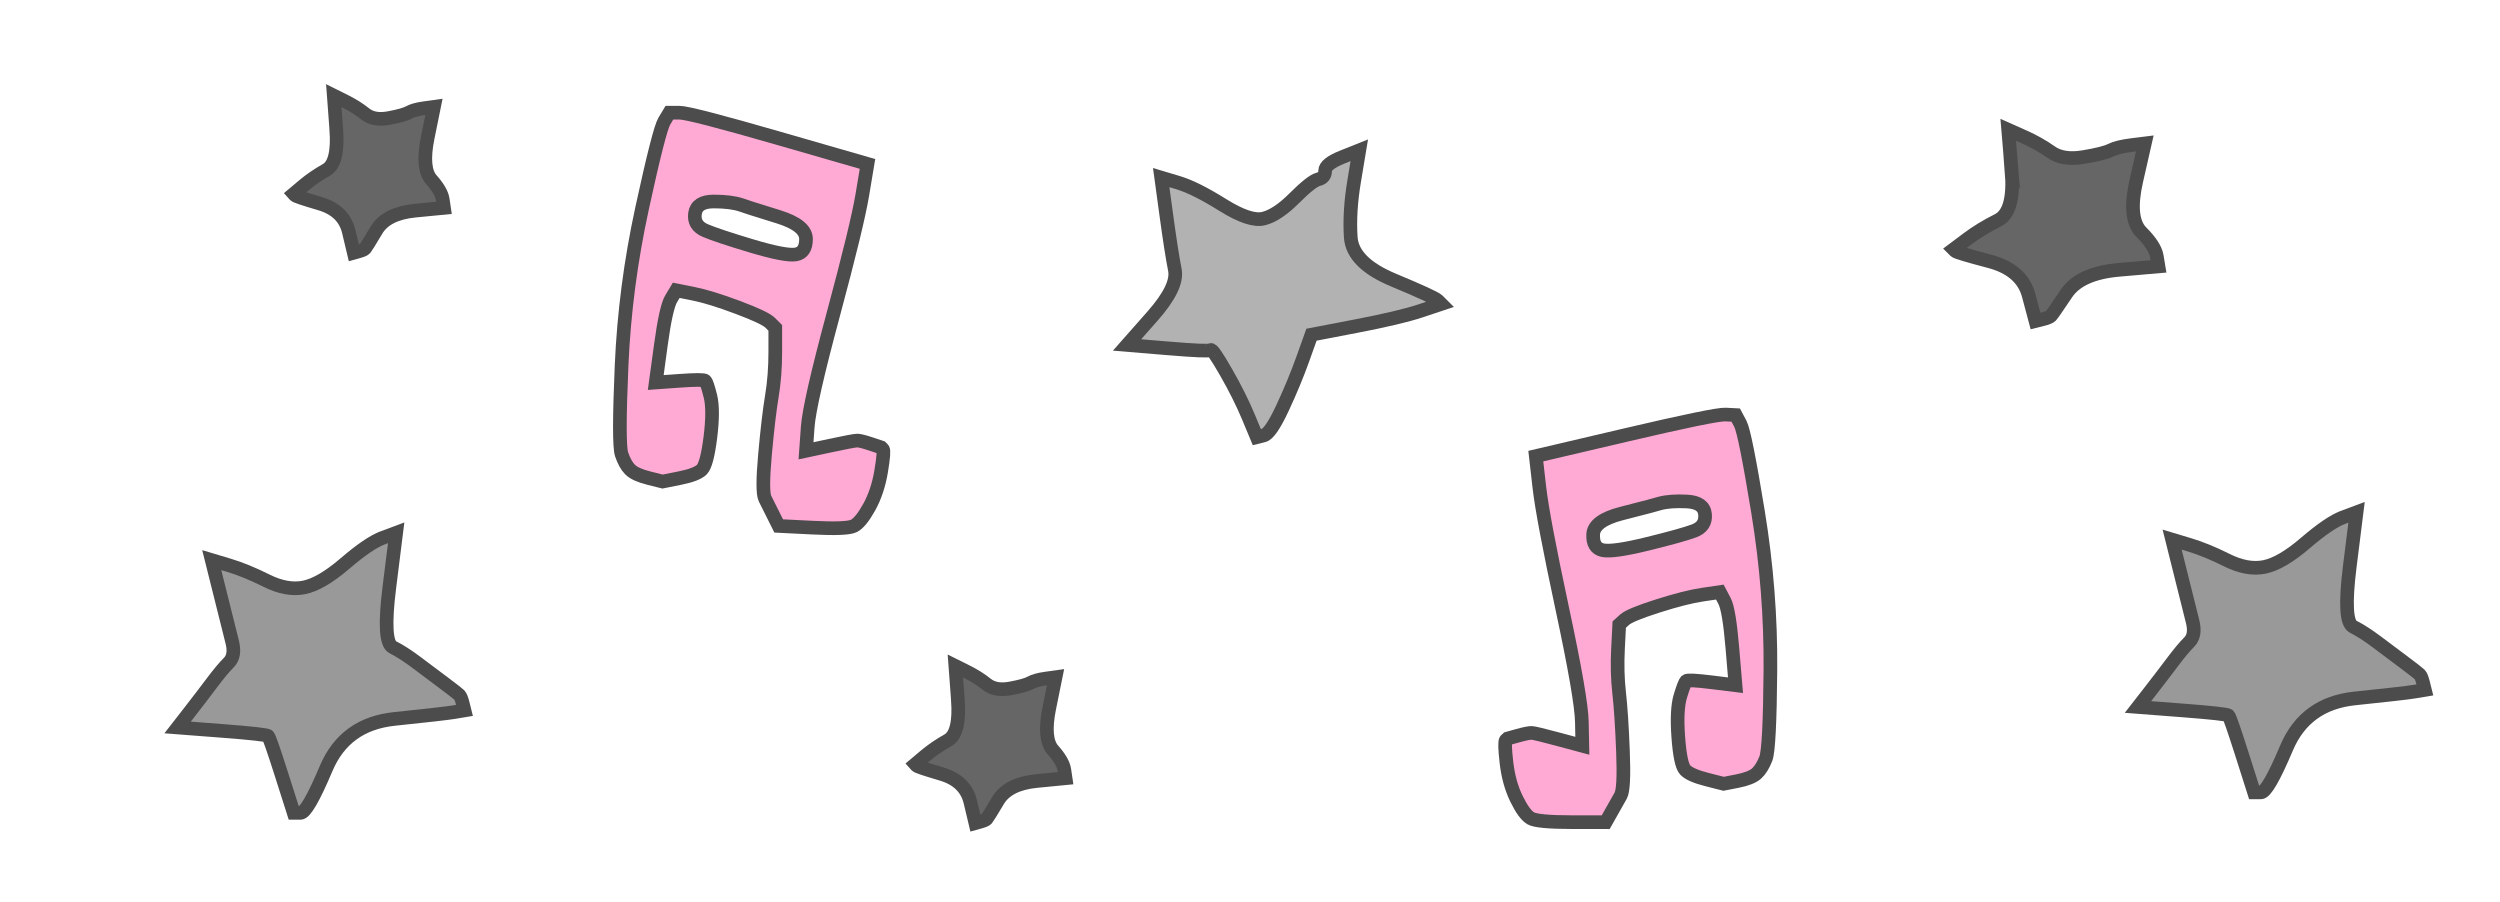
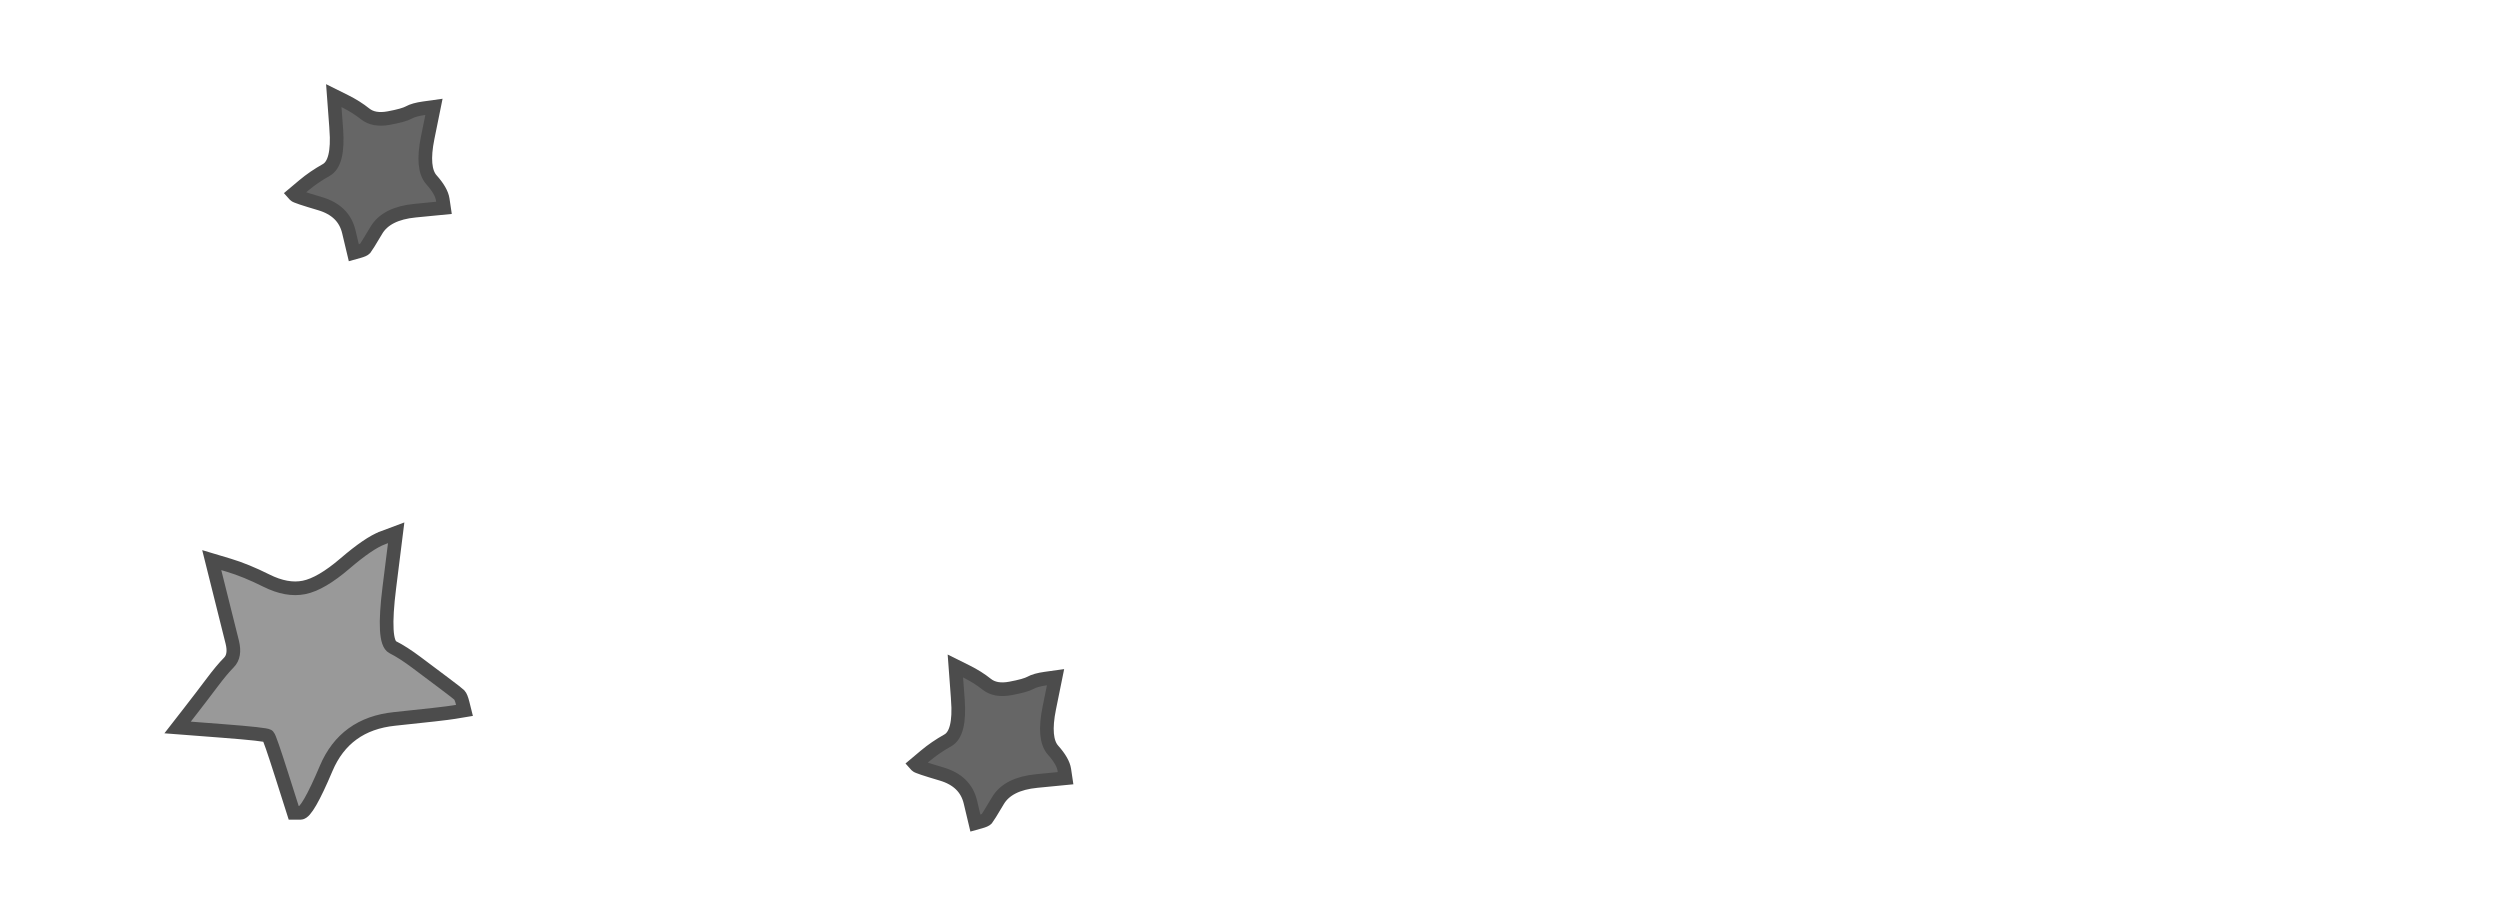
<svg xmlns="http://www.w3.org/2000/svg" width="366" height="132">
  <title>music note and stars gray</title>
  <g>
    <title>Layer 1</title>
    <path d="m56,78.75l2,-0.75l-1,8c-0.667,5.333 -0.5,8.25 0.5,8.75c1,0.5 2.167,1.25 3.5,2.25c1.333,1 2.667,2 4,3c1.333,1 2.083,1.583 2.25,1.75c0.167,0.167 0.333,0.583 0.5,1.25l0.25,1l-1.5,0.25c-1,0.167 -3.917,0.5 -8.75,1c-4.833,0.5 -8.167,2.917 -10,7.25c-1.833,4.333 -3.083,6.5 -3.75,6.5l-1,0l-1.75,-5.5c-1.167,-3.667 -1.833,-5.583 -2,-5.75c-0.167,-0.167 -2.417,-0.417 -6.75,-0.75l-6.5,-0.5l1.75,-2.25c1.167,-1.5 2.25,-2.917 3.25,-4.25c1,-1.333 1.833,-2.333 2.5,-3c0.667,-0.667 0.833,-1.667 0.5,-3c-0.333,-1.333 -0.917,-3.667 -1.75,-7l-1.25,-5l2.5,0.75c1.667,0.5 3.5,1.25 5.5,2.25c2,1 3.833,1.333 5.5,1c1.667,-0.333 3.667,-1.5 6,-3.5c2.333,-2 4.167,-3.25 5.5,-3.75z" id="path2" stroke-width="2px" stroke="#4c4c4c" fill-rule="evenodd" fill="#999999" />
-     <path d="m99.5,16.5c1,0 5.833,1.25 14.5,3.75l13,3.75l-0.75,4.5c-0.5,3 -1.917,8.833 -4.25,17.5c-2.333,8.667 -3.583,14.167 -3.75,16.5l-0.25,3.5l3.5,-0.75c2.333,-0.5 3.667,-0.75 4,-0.75c0.333,0 1,0.167 2,0.5l1.5,0.5l0.25,0.25c0.167,0.167 0.083,1.25 -0.25,3.25c-0.333,2 -0.917,3.75 -1.75,5.25c-0.833,1.5 -1.583,2.417 -2.25,2.75c-0.667,0.333 -2.667,0.417 -6,0.25l-5,-0.25l-0.75,-1.5c-0.5,-1 -0.917,-1.833 -1.25,-2.5c-0.333,-0.667 -0.333,-2.833 0,-6.5c0.333,-3.667 0.667,-6.5 1,-8.5c0.333,-2 0.5,-4.167 0.5,-6.5l0,-3.5l-0.75,-0.75c-0.5,-0.5 -2.083,-1.25 -4.75,-2.25c-2.667,-1 -4.833,-1.667 -6.5,-2l-2.5,-0.5l-0.75,1.25c-0.5,0.833 -1,3.083 -1.5,6.75l-0.75,5.5l3.5,-0.25c2.333,-0.167 3.583,-0.167 3.75,0c0.167,0.167 0.417,0.917 0.75,2.25c0.333,1.333 0.333,3.333 0,6c-0.333,2.667 -0.75,4.25 -1.25,4.75c-0.5,0.5 -1.583,0.917 -3.25,1.25l-2.5,0.5l-2,-0.5c-1.333,-0.333 -2.25,-0.75 -2.75,-1.25c-0.5,-0.5 -0.917,-1.25 -1.25,-2.25c-0.333,-1 -0.333,-5.333 0,-13c0.333,-7.667 1.333,-15.333 3,-23c1.667,-7.667 2.75,-11.917 3.25,-12.75l0.75,-1.25l1.5,0zm5,13c1.667,0 3,0.167 4,0.5l1.5,0.5l4,1.25c2.667,0.833 4,1.917 4,3.25c0,1.333 -0.5,2.083 -1.5,2.25c-1,0.167 -3.167,-0.25 -6.5,-1.25c-3.333,-1 -5.583,-1.75 -6.75,-2.25c-1.167,-0.5 -1.667,-1.333 -1.5,-2.5c0.167,-1.167 1.083,-1.75 2.75,-1.75z" id="path5" stroke-width="2px" stroke="#4c4c4c" fill-rule="evenodd" fill="#ffaad4" />
-     <path d="m196.5,23l2.5,-1l-0.75,4.5c-0.5,3 -0.667,5.75 -0.5,8.25c0.167,2.5 2.25,4.583 6.25,6.25c4,1.667 6.167,2.667 6.5,3l0.5,0.5l-3,1c-2,0.667 -5.167,1.417 -9.5,2.25l-6.5,1.25l-1.25,3.5c-0.833,2.333 -1.833,4.75 -3,7.25c-1.167,2.5 -2.083,3.833 -2.75,4l-1,0.25l-1.25,-3c-0.833,-2 -1.917,-4.167 -3.25,-6.5c-1.333,-2.333 -2.083,-3.417 -2.25,-3.25c-0.167,0.167 -2.25,0.083 -6.25,-0.25l-6,-0.5l3.75,-4.25c2.5,-2.833 3.583,-5.083 3.25,-6.75c-0.333,-1.667 -0.75,-4.333 -1.25,-8l-0.75,-5.5l2.5,0.75c1.667,0.5 3.833,1.583 6.5,3.25c2.667,1.667 4.667,2.333 6,2c1.333,-0.333 2.833,-1.333 4.5,-3c1.667,-1.667 2.833,-2.583 3.5,-2.75c0.667,-0.167 1,-0.583 1,-1.25c0,-0.667 0.833,-1.333 2.5,-2z" id="path7" stroke-width="2px" stroke="#4c4c4c" fill-rule="evenodd" fill="#b2b2b2" />
-     <path d="m294.5,25l-0.5,-6l2.25,1c1.5,0.667 2.833,1.417 4,2.25c1.167,0.833 2.75,1.083 4.75,0.75c2,-0.333 3.333,-0.667 4,-1c0.667,-0.333 1.667,-0.583 3,-0.75l2,-0.25l-1.25,5.5c-0.833,3.667 -0.583,6.167 0.75,7.5c1.333,1.333 2.083,2.5 2.25,3.5l0.25,1.5l-5.75,0.5c-3.833,0.333 -6.417,1.5 -7.75,3.5c-1.333,2 -2.083,3.083 -2.25,3.25c-0.167,0.167 -0.583,0.333 -1.25,0.5l-1,0.25l-1,-3.75c-0.667,-2.5 -2.583,-4.167 -5.75,-5c-3.167,-0.833 -4.833,-1.333 -5,-1.5l-0.25,-0.25l2,-1.5c1.333,-1 2.833,-1.917 4.5,-2.75c1.667,-0.833 2.333,-3.25 2,-7.25z" id="path9" stroke-width="2px" stroke="#4c4c4c" fill-rule="evenodd" fill="#666666" />
-     <path id="svg_1" d="m343,75.75l2,-0.75l-1,8c-0.667,5.333 -0.5,8.25 0.5,8.75c1,0.5 2.167,1.25 3.5,2.25c1.333,1 2.667,2 4,3c1.333,1 2.083,1.583 2.25,1.75c0.167,0.167 0.333,0.583 0.5,1.25l0.25,1l-1.5,0.25c-1,0.167 -3.917,0.5 -8.75,1c-4.833,0.5 -8.167,2.917 -10,7.25c-1.833,4.333 -3.083,6.5 -3.75,6.5l-1,0l-1.75,-5.5c-1.167,-3.667 -1.833,-5.583 -2,-5.75c-0.167,-0.167 -2.417,-0.417 -6.75,-0.75l-6.5,-0.5l1.75,-2.25c1.167,-1.5 2.25,-2.917 3.25,-4.25c1,-1.333 1.833,-2.333 2.5,-3c0.667,-0.667 0.833,-1.667 0.5,-3c-0.333,-1.333 -0.917,-3.667 -1.75,-7l-1.25,-5l2.5,0.75c1.667,0.5 3.5,1.25 5.5,2.25c2,1 3.833,1.333 5.5,1c1.667,-0.333 3.667,-1.5 6,-3.5c2.333,-2 4.167,-3.25 5.5,-3.75z" stroke-width="2px" stroke="#4c4c4c" fill-rule="evenodd" fill="#999999" />
-     <path transform="rotate(2.936 240.601 90.531)" id="svg_2" d="m251.073,60.114c-0.997,0 -5.818,1.25 -14.462,3.75l-12.966,3.75l0.748,4.5c0.499,3 1.912,8.833 4.239,17.5c2.327,8.667 3.574,14.167 3.74,16.5l0.249,3.5l-3.491,-0.75c-2.327,-0.5 -3.657,-0.75 -3.99,-0.75c-0.332,0 -0.997,0.167 -1.995,0.5l-1.496,0.5l-0.249,0.25c-0.166,0.167 -0.083,1.25 0.249,3.25c0.332,2 0.914,3.75 1.745,5.25c0.831,1.5 1.579,2.417 2.244,2.75c0.665,0.333 2.66,0.417 5.984,0.25l4.987,-0.25l0.748,-1.5c0.499,-1 0.914,-1.833 1.247,-2.5c0.332,-0.667 0.332,-2.833 0,-6.5c-0.332,-3.667 -0.665,-6.5 -0.997,-8.5c-0.332,-2 -0.499,-4.167 -0.499,-6.5l0,-3.5l0.748,-0.75c0.499,-0.5 2.078,-1.25 4.738,-2.25c2.66,-1 4.821,-1.667 6.483,-2l2.493,-0.5l0.748,1.25c0.499,0.833 0.997,3.083 1.496,6.75l0.748,5.5l-3.491,-0.25c-2.327,-0.167 -3.574,-0.167 -3.74,0c-0.166,0.167 -0.416,0.917 -0.748,2.25c-0.332,1.333 -0.332,3.333 0,6c0.332,2.667 0.748,4.25 1.247,4.75c0.499,0.5 1.579,0.917 3.241,1.25l2.493,0.5l1.995,-0.5c1.33,-0.333 2.244,-0.75 2.743,-1.25c0.499,-0.5 0.914,-1.25 1.247,-2.25c0.332,-1 0.332,-5.333 0,-13c-0.332,-7.667 -1.33,-15.333 -2.992,-23c-1.662,-7.667 -2.743,-11.917 -3.241,-12.75l-0.748,-1.25l-1.496,0zm-4.987,13c-1.662,0 -2.992,0.167 -3.99,0.5l-1.496,0.5l-3.99,1.25c-2.66,0.833 -3.99,1.917 -3.99,3.25c0,1.333 0.499,2.083 1.496,2.25c0.997,0.167 3.158,-0.25 6.483,-1.25c3.325,-1 5.569,-1.75 6.732,-2.25c1.164,-0.5 1.662,-1.333 1.496,-2.5c-0.166,-1.167 -1.081,-1.75 -2.743,-1.75z" stroke-width="2px" stroke="#4c4c4c" fill-rule="evenodd" fill="#ffaad4" />
    <path id="svg_3" d="m140.233,102.429l-0.367,-4.929l1.65,0.821c1.1,0.548 2.078,1.164 2.933,1.848c0.856,0.685 2.017,0.89 3.483,0.616c1.467,-0.274 2.444,-0.548 2.933,-0.821c0.489,-0.274 1.222,-0.479 2.2,-0.616l1.467,-0.205l-0.917,4.518c-0.611,3.012 -0.428,5.065 0.55,6.161c0.978,1.095 1.528,2.054 1.65,2.875l0.183,1.232l-4.217,0.411c-2.811,0.274 -4.706,1.232 -5.683,2.875c-0.978,1.643 -1.528,2.533 -1.65,2.67c-0.122,0.137 -0.428,0.274 -0.917,0.411l-0.733,0.205l-0.733,-3.08c-0.489,-2.054 -1.894,-3.423 -4.217,-4.107c-2.322,-0.685 -3.544,-1.095 -3.667,-1.232l-0.183,-0.205l1.467,-1.232c0.978,-0.821 2.078,-1.574 3.3,-2.259c1.222,-0.685 1.711,-2.67 1.467,-5.955z" stroke-width="2px" stroke="#4c4c4c" fill-rule="evenodd" fill="#666666" />
    <path id="svg_4" d="m49.233,18.929l-0.367,-4.929l1.65,0.821c1.1,0.548 2.078,1.164 2.933,1.848c0.856,0.685 2.017,0.89 3.483,0.616c1.467,-0.274 2.444,-0.548 2.933,-0.821c0.489,-0.274 1.222,-0.479 2.2,-0.616l1.467,-0.205l-0.917,4.518c-0.611,3.012 -0.428,5.065 0.55,6.161c0.978,1.095 1.528,2.054 1.65,2.875l0.183,1.232l-4.217,0.411c-2.811,0.274 -4.706,1.232 -5.683,2.875c-0.978,1.643 -1.528,2.533 -1.65,2.67c-0.122,0.137 -0.428,0.274 -0.917,0.411l-0.733,0.205l-0.733,-3.08c-0.489,-2.054 -1.894,-3.423 -4.217,-4.107c-2.322,-0.685 -3.544,-1.095 -3.667,-1.232l-0.183,-0.205l1.467,-1.232c0.978,-0.821 2.078,-1.574 3.3,-2.259c1.222,-0.685 1.711,-2.67 1.467,-5.955z" stroke-width="2px" stroke="#4c4c4c" fill-rule="evenodd" fill="#666666" />
  </g>
</svg>